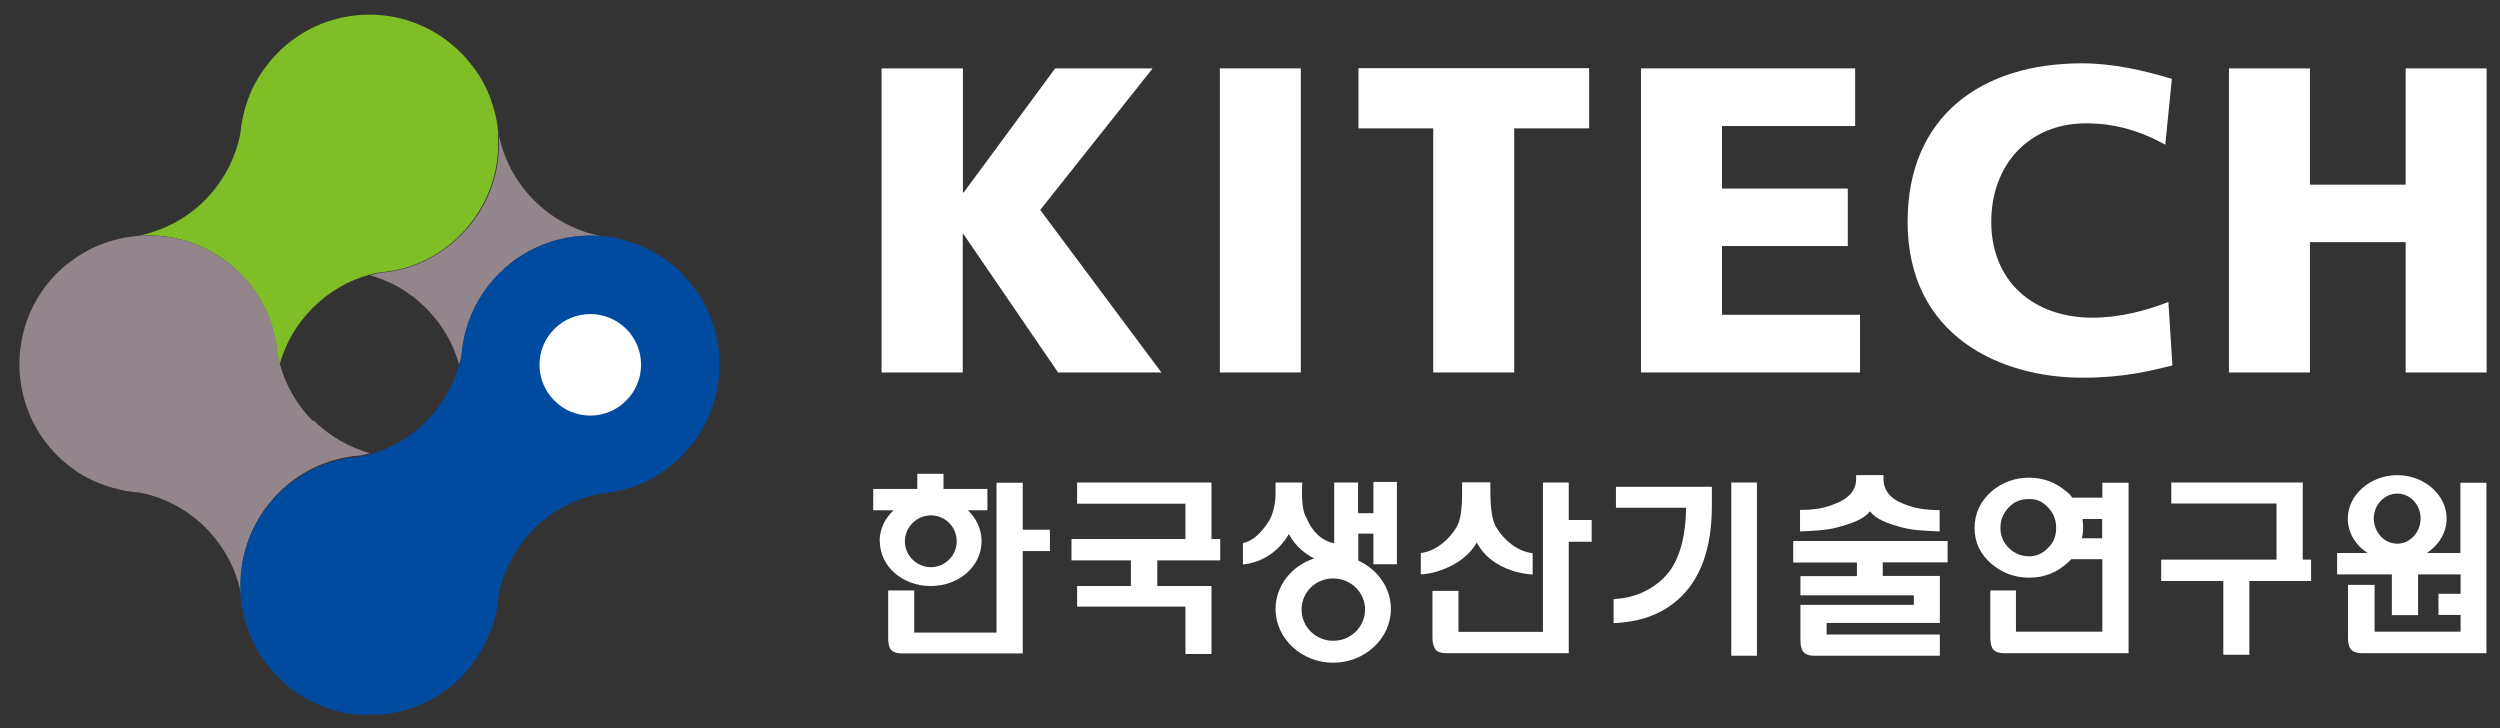
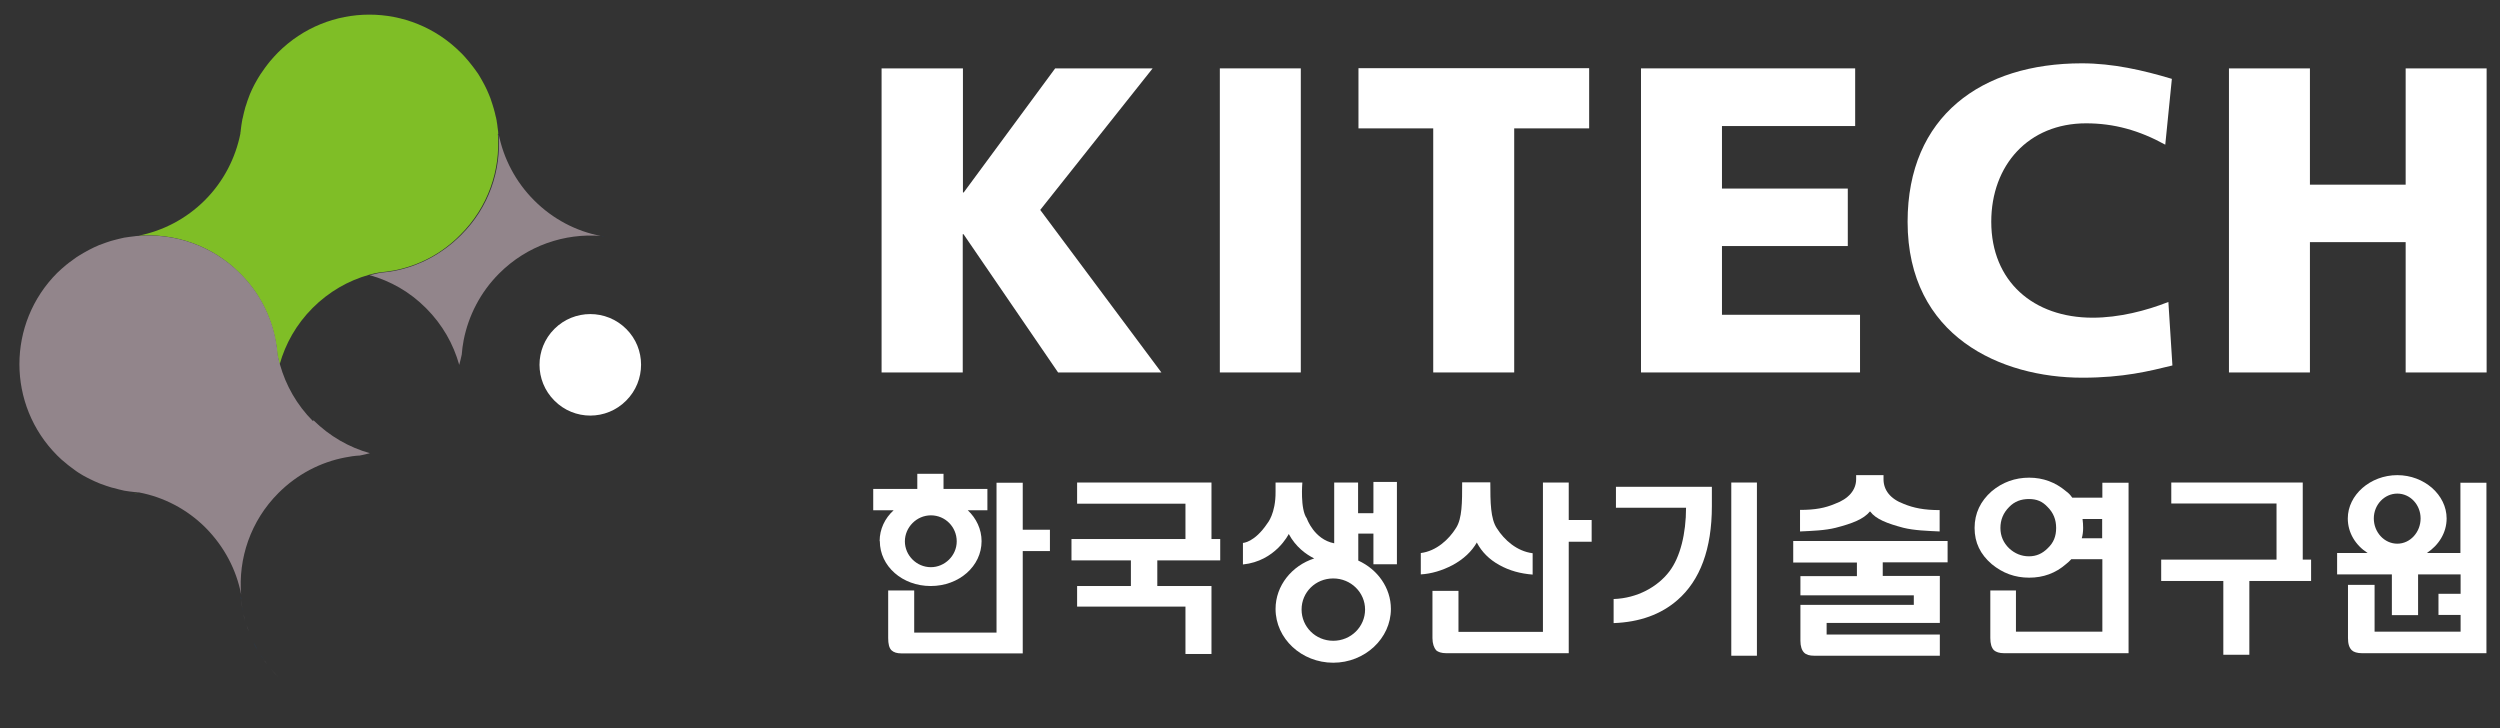
<svg xmlns="http://www.w3.org/2000/svg" width="103" height="30" viewBox="0 0 103 30" fill="none">
  <rect x="0" y="0" width="103" height="30" fill="#333333" stroke="none" />
  <g clip-path="url(#clip0_1_981)">
    <path d="M18.992 9.689C18.208 10.473 17.248 10.969 16.248 11.161C16.048 11.193 15.84 11.225 15.648 11.241C15.504 11.273 15.368 11.305 15.232 11.336C16.088 11.576 16.888 12.024 17.56 12.704C18.232 13.377 18.68 14.177 18.92 15.033C18.96 14.896 18.992 14.752 19.024 14.608C19.04 14.409 19.064 14.209 19.104 14.008C19.304 13.001 19.792 12.04 20.568 11.264C21.72 10.113 23.264 9.601 24.768 9.721H24.752C23.744 9.529 22.784 9.033 22.008 8.257C21.232 7.481 20.744 6.521 20.544 5.521C20.656 7.017 20.144 8.545 19 9.681L18.992 9.689Z" fill="#92858B" />
    <path d="M5.664 20.328C5.616 20.328 5.568 20.32 5.52 20.312C5.568 20.312 5.616 20.32 5.664 20.328Z" fill="#7FBE26" />
    <path d="M20.528 5.52C20.528 5.44 20.512 5.36 20.504 5.28C20.512 5.352 20.52 5.432 20.528 5.504C20.528 5.504 20.528 5.512 20.528 5.52Z" fill="#7FBE26" />
    <path d="M20.528 5.521C20.528 5.521 20.528 5.513 20.528 5.505C20.528 5.425 20.512 5.353 20.504 5.281C20.496 5.185 20.48 5.089 20.464 4.993C20.464 4.961 20.456 4.937 20.448 4.905C20.448 4.873 20.432 4.833 20.424 4.801C20.4 4.697 20.376 4.585 20.344 4.481C20.328 4.417 20.304 4.353 20.288 4.297C20.256 4.209 20.232 4.121 20.2 4.033C20.176 3.977 20.152 3.913 20.128 3.857C20.08 3.745 20.032 3.633 19.976 3.529C19.952 3.481 19.928 3.441 19.904 3.393C19.84 3.281 19.776 3.161 19.704 3.049C19.672 3.001 19.64 2.953 19.608 2.913C19.544 2.825 19.48 2.737 19.408 2.649C19.376 2.609 19.344 2.569 19.312 2.529C19.208 2.409 19.104 2.281 18.984 2.169C16.904 0.081 13.528 0.081 11.448 2.169C11.336 2.281 11.232 2.401 11.128 2.521C11.088 2.569 11.048 2.617 11.008 2.673C10.952 2.753 10.888 2.825 10.84 2.905C10.8 2.961 10.768 3.009 10.728 3.065C10.656 3.177 10.584 3.297 10.52 3.417C10.504 3.449 10.488 3.473 10.472 3.505C10.408 3.625 10.352 3.753 10.296 3.881C10.28 3.921 10.264 3.969 10.248 4.009C10.208 4.113 10.168 4.225 10.136 4.337C10.12 4.377 10.104 4.425 10.096 4.465C10.064 4.585 10.032 4.705 10.008 4.825C10.008 4.857 9.992 4.881 9.984 4.913C9.984 4.937 9.984 4.953 9.976 4.969C9.952 5.097 9.936 5.225 9.92 5.353C9.92 5.393 9.912 5.433 9.904 5.473C9.904 5.489 9.904 5.497 9.904 5.505C9.704 6.505 9.216 7.473 8.44 8.249C7.664 9.025 6.704 9.513 5.696 9.713C5.696 9.713 5.688 9.713 5.68 9.713C7.184 9.593 8.728 10.104 9.88 11.257C10.664 12.033 11.152 13.001 11.344 14.008C11.384 14.2 11.416 14.4 11.424 14.601C11.456 14.745 11.488 14.88 11.52 15.017C11.76 14.161 12.208 13.361 12.88 12.688C13.552 12.017 14.352 11.56 15.208 11.32C15.344 11.28 15.488 11.248 15.624 11.225C15.824 11.209 16.024 11.177 16.224 11.145C17.232 10.953 18.192 10.464 18.968 9.673C20.112 8.537 20.624 7.001 20.512 5.513L20.528 5.521Z" fill="#7FBE26" />
    <path d="M11.456 27.888C11.344 27.776 11.248 27.664 11.152 27.544C11.248 27.664 11.352 27.776 11.456 27.888Z" fill="#92858B" />
    <path d="M10.096 25.568C10.072 25.472 10.048 25.384 10.024 25.288C10.048 25.384 10.064 25.472 10.096 25.568Z" fill="#92858B" />
    <path d="M9.984 25.056C9.96 24.944 9.944 24.824 9.936 24.712C9.944 24.824 9.968 24.944 9.984 25.056Z" fill="#92858B" />
    <path d="M10.248 26.008C10.216 25.928 10.184 25.84 10.16 25.752C10.192 25.84 10.216 25.92 10.248 26.008Z" fill="#92858B" />
    <path d="M11 27.36C10.96 27.304 10.912 27.248 10.872 27.192C10.912 27.248 10.952 27.304 11 27.36Z" fill="#92858B" />
    <path d="M5.52 9.736C5.576 9.736 5.632 9.72 5.688 9.72C5.632 9.72 5.576 9.728 5.52 9.736Z" fill="#92858B" />
    <path d="M12.896 17.352C12.224 16.68 11.776 15.872 11.536 15.024C11.496 14.888 11.464 14.744 11.44 14.608C11.424 14.408 11.4 14.208 11.36 14.016C11.168 13.008 10.68 12.04 9.896 11.264C8.744 10.112 7.2 9.6 5.696 9.72C5.64 9.72 5.584 9.728 5.528 9.736C5.392 9.752 5.256 9.768 5.112 9.792C4.96 9.824 4.808 9.864 4.656 9.904C4.616 9.912 4.584 9.928 4.544 9.936C4.432 9.968 4.312 10.016 4.2 10.056C4.16 10.072 4.128 10.088 4.088 10.096C3.8 10.216 3.52 10.368 3.248 10.536C3.216 10.56 3.176 10.584 3.136 10.608C3.04 10.68 2.936 10.752 2.84 10.824C2.808 10.856 2.768 10.88 2.728 10.912C2.6 11.016 2.48 11.128 2.36 11.24C0.28 13.32 0.28 16.688 2.36 18.768C2.472 18.88 2.592 18.992 2.72 19.088C2.76 19.128 2.808 19.16 2.856 19.2C2.936 19.264 3.024 19.328 3.104 19.384C3.152 19.416 3.2 19.456 3.256 19.488C3.368 19.56 3.48 19.624 3.592 19.68C3.632 19.704 3.68 19.728 3.72 19.744C3.832 19.8 3.952 19.856 4.072 19.904C4.12 19.928 4.176 19.944 4.224 19.96C4.32 20 4.424 20.032 4.528 20.064C4.576 20.08 4.624 20.096 4.672 20.104C4.824 20.144 4.968 20.184 5.12 20.216C5.256 20.24 5.392 20.256 5.536 20.272C5.584 20.272 5.632 20.28 5.68 20.288C5.696 20.288 5.712 20.288 5.728 20.288C6.736 20.48 7.696 20.968 8.472 21.744C9.248 22.528 9.744 23.488 9.936 24.496C9.936 24.504 9.936 24.512 9.936 24.52C9.808 23.016 10.32 21.464 11.472 20.312C12.256 19.528 13.216 19.04 14.216 18.848C14.416 18.808 14.624 18.776 14.824 18.768C14.968 18.744 15.104 18.704 15.24 18.672C14.384 18.432 13.584 17.976 12.912 17.312L12.896 17.352Z" fill="#92858B" />
    <path d="M10.872 27.184C10.824 27.112 10.768 27.04 10.72 26.968C10.768 27.04 10.816 27.112 10.872 27.184Z" fill="#004A9F" />
    <path d="M24.76 9.72C24.816 9.72 24.864 9.728 24.92 9.736C24.864 9.736 24.816 9.72 24.76 9.72Z" fill="#004A9F" />
    <path d="M9.936 24.712C9.936 24.664 9.928 24.616 9.92 24.568C9.92 24.616 9.928 24.664 9.936 24.712Z" fill="#004A9F" />
    <path d="M10.616 26.792C10.544 26.68 10.488 26.56 10.432 26.44C10.488 26.56 10.552 26.672 10.616 26.792Z" fill="#004A9F" />
    <path d="M9.984 25.056C10 25.136 10.016 25.216 10.032 25.288C10.024 25.24 10.008 25.192 10 25.136C10 25.104 9.992 25.08 9.984 25.048V25.056Z" fill="#004A9F" />
-     <path d="M28.088 11.264C27.968 11.144 27.848 11.032 27.72 10.928C27.688 10.904 27.664 10.88 27.632 10.856C27.52 10.768 27.408 10.688 27.296 10.616C27.272 10.6 27.248 10.584 27.224 10.568C26.944 10.384 26.648 10.232 26.344 10.104C26.328 10.104 26.312 10.088 26.296 10.088C26.16 10.032 26.016 9.984 25.872 9.936C25.856 9.936 25.84 9.928 25.816 9.92C25.656 9.872 25.504 9.832 25.344 9.8C25.2 9.768 25.064 9.752 24.92 9.744C24.864 9.744 24.816 9.728 24.76 9.728C23.256 9.608 21.712 10.12 20.56 11.272C19.784 12.048 19.296 13.016 19.096 14.016C19.056 14.216 19.04 14.416 19.016 14.616C18.992 14.76 18.952 14.896 18.912 15.04C18.672 15.896 18.224 16.696 17.552 17.368C16.88 18.04 16.072 18.496 15.224 18.728C15.088 18.768 14.944 18.8 14.808 18.824C14.608 18.84 14.408 18.864 14.2 18.904C13.2 19.096 12.24 19.584 11.456 20.368C10.304 21.52 9.792 23.072 9.92 24.576C9.92 24.624 9.928 24.672 9.936 24.72C9.952 24.832 9.968 24.952 9.984 25.064C9.984 25.096 9.984 25.12 10 25.152C10.008 25.2 10.024 25.248 10.032 25.304C10.056 25.4 10.072 25.488 10.104 25.584C10.12 25.648 10.144 25.704 10.16 25.768C10.192 25.856 10.216 25.936 10.248 26.024C10.272 26.088 10.296 26.152 10.32 26.216C10.352 26.296 10.392 26.376 10.432 26.456C10.488 26.576 10.552 26.688 10.616 26.808C10.648 26.864 10.68 26.928 10.72 26.984C10.768 27.056 10.816 27.128 10.872 27.2C10.912 27.256 10.952 27.312 11 27.368C11.048 27.432 11.096 27.496 11.152 27.56C11.248 27.672 11.352 27.792 11.456 27.904C13.536 29.984 16.912 29.984 18.992 27.904C19.104 27.792 19.208 27.672 19.304 27.552C19.352 27.496 19.392 27.44 19.432 27.384C19.48 27.32 19.536 27.248 19.584 27.176C19.632 27.112 19.672 27.048 19.72 26.976C19.76 26.912 19.8 26.848 19.832 26.784C19.904 26.656 19.976 26.528 20.032 26.4C20.064 26.336 20.088 26.28 20.12 26.216C20.152 26.136 20.184 26.056 20.216 25.984C20.24 25.92 20.264 25.856 20.288 25.792C20.312 25.712 20.336 25.64 20.36 25.56C20.384 25.472 20.4 25.392 20.424 25.304C20.432 25.248 20.448 25.2 20.464 25.144C20.464 25.112 20.472 25.08 20.48 25.048C20.496 24.944 20.512 24.84 20.52 24.744C20.52 24.688 20.536 24.632 20.536 24.576C20.536 24.568 20.536 24.552 20.536 24.544C20.728 23.536 21.224 22.576 22 21.792C22.776 21.016 23.744 20.528 24.744 20.336C24.76 20.336 24.776 20.336 24.792 20.336C24.832 20.336 24.88 20.328 24.92 20.32C25.064 20.304 25.208 20.28 25.344 20.256C25.496 20.224 25.648 20.184 25.8 20.144C25.832 20.136 25.872 20.12 25.904 20.112C26.016 20.08 26.136 20.032 26.248 19.992C26.288 19.976 26.328 19.96 26.368 19.944C26.504 19.888 26.64 19.824 26.776 19.76C26.792 19.76 26.8 19.744 26.816 19.736C26.944 19.664 27.072 19.592 27.2 19.504C27.24 19.472 27.288 19.448 27.328 19.416C27.416 19.352 27.512 19.288 27.6 19.216C27.64 19.184 27.68 19.152 27.72 19.12C27.84 19.016 27.968 18.912 28.08 18.792C30.16 16.712 30.16 13.344 28.08 11.264H28.088Z" fill="#004A9F" />
    <path d="M25.8 13.552C26.616 14.36 26.616 15.688 25.8 16.504C24.984 17.328 23.656 17.328 22.84 16.504C22.024 15.688 22.024 14.368 22.84 13.552C23.656 12.736 24.984 12.736 25.8 13.552Z" fill="white" />
    <path d="M36.329 2.817H39.673V7.929H39.705L43.473 2.817H47.489L42.857 8.649L47.849 15.345H43.593L39.697 9.649H39.665V15.345H36.321V2.817H36.329Z" fill="white" />
    <path d="M50.257 2.817H53.593V15.345H50.257V2.817Z" fill="white" />
    <path d="M59.057 5.289H55.969V2.809H65.473V5.289H62.385V15.345H59.049V5.289H59.057Z" fill="white" />
    <path d="M67.601 2.817H76.433V5.193H70.945V7.769H76.129V10.137H70.945V12.969H76.633V15.345H67.609V2.817H67.601Z" fill="white" />
    <path d="M89.504 15.057C88.552 15.289 87.489 15.561 85.793 15.561C82.457 15.561 78.593 13.873 78.593 9.137C78.593 4.777 81.648 2.609 85.769 2.609C87.049 2.609 88.281 2.889 89.481 3.249L89.209 5.961C88.136 5.369 87.097 5.081 85.945 5.081C83.576 5.081 82.04 6.801 82.04 9.137C82.04 11.593 83.776 13.089 86.216 13.089C87.305 13.089 88.424 12.801 89.337 12.441L89.504 15.065V15.057Z" fill="white" />
    <path d="M91.833 2.817H95.169V7.609H99.113V2.817H102.449V15.345H99.113V9.977H95.169V15.345H91.833V2.817Z" fill="white" />
    <path d="M42.153 19.888H41.057V26.064H37.665V24.328H36.593V26.288C36.593 26.528 36.633 26.696 36.729 26.792C36.825 26.88 36.953 26.92 37.145 26.92H42.137V22.704H43.257V21.824H42.137V19.888H42.153Z" fill="white" />
    <path d="M49.913 19.88H44.377V20.752H48.841V22.208H44.145V23.088H46.593V24.144H44.377V24.992H48.841V26.944H49.913V24.144H47.681V23.088H50.273V22.208H49.913V19.88Z" fill="white" />
    <path d="M60.849 22.361C61.049 22.737 61.353 23.049 61.777 23.281C62.193 23.513 62.641 23.633 63.145 23.673V22.793C62.497 22.713 61.977 22.249 61.673 21.769C61.409 21.377 61.401 20.697 61.401 19.873H60.241C60.241 20.705 60.241 21.353 59.993 21.745C59.697 22.225 59.177 22.705 58.537 22.785V23.665C58.969 23.641 59.425 23.505 59.849 23.281C60.305 23.033 60.633 22.721 60.849 22.345V22.361Z" fill="white" />
    <path d="M64.641 19.88H63.569V26.032H60.089V24.344H59.017V26.288C59.017 26.52 59.081 26.688 59.169 26.792C59.248 26.864 59.392 26.912 59.584 26.912H64.632V22.32H65.576V21.424H64.632V19.88H64.641Z" fill="white" />
    <path d="M72.385 19.88H71.329V27.016H72.385V19.88Z" fill="white" />
    <path d="M66.585 20.92H69.465C69.465 21.984 69.225 22.96 68.777 23.544C68.297 24.176 67.457 24.648 66.481 24.68V25.672C67.561 25.632 68.433 25.312 69.105 24.728C70.049 23.912 70.529 22.608 70.529 20.856V20.056H66.577V20.928L66.585 20.92Z" fill="white" />
    <path d="M73.873 23.176H76.505V23.736H74.177V24.528H78.849V24.92H74.177V26.4C74.177 26.624 74.233 26.792 74.329 26.888C74.417 26.976 74.553 27.016 74.745 27.016H79.921V26.144H75.257V25.664H79.921V23.728H77.569V23.168H80.241V22.288H73.881V23.168L73.873 23.176Z" fill="white" />
    <path d="M86.609 20.504H85.377C85.305 20.4 85.225 20.312 85.121 20.24C84.689 19.872 84.177 19.68 83.601 19.68C83.025 19.68 82.505 19.864 82.057 20.24C81.601 20.64 81.353 21.144 81.353 21.752C81.353 22.36 81.593 22.84 82.057 23.24C82.513 23.616 83.017 23.8 83.601 23.8C84.185 23.8 84.689 23.616 85.121 23.24C85.201 23.176 85.273 23.112 85.337 23.04H86.617V26.024H83.057V24.328H82.001V26.288C82.001 26.52 82.049 26.688 82.153 26.792C82.241 26.864 82.369 26.912 82.569 26.912H87.697V19.888H86.617V20.512L86.609 20.504ZM84.361 22.592C84.145 22.808 83.897 22.92 83.593 22.92C83.289 22.92 83.009 22.808 82.777 22.592C82.545 22.368 82.417 22.088 82.417 21.752C82.417 21.416 82.537 21.128 82.777 20.888C83.001 20.656 83.273 20.56 83.593 20.56C83.913 20.56 84.145 20.656 84.361 20.888C84.601 21.128 84.713 21.408 84.713 21.752C84.713 22.096 84.609 22.36 84.361 22.592ZM86.609 22.176H85.769C85.809 22.04 85.825 21.896 85.825 21.752C85.825 21.624 85.817 21.504 85.801 21.384H86.609V22.168V22.176Z" fill="white" />
    <path d="M94.873 19.88H89.457V20.744H93.793V23.056H89.041V23.936H91.601V26.976H92.673V23.936H95.217V23.056H94.873V19.88Z" fill="white" />
    <path d="M56.577 21.144H55.953V19.88H54.969V22.384C54.137 22.224 53.841 21.36 53.841 21.36C53.561 20.976 53.657 19.88 53.657 19.88H52.553V20.264C52.561 21.16 52.217 21.56 52.217 21.56C51.681 22.36 51.209 22.368 51.209 22.368V23.256C52.553 23.12 53.097 22 53.097 22C53.385 22.536 53.809 22.84 54.145 23.008C53.225 23.304 52.553 24.128 52.553 25.088C52.553 26.312 53.625 27.304 54.929 27.304C56.233 27.304 57.305 26.304 57.305 25.088C57.305 24.216 56.753 23.456 55.961 23.096V21.984H56.585V23.248H57.553V19.856H56.585V21.12L56.577 21.144ZM54.929 26.4C54.201 26.4 53.625 25.824 53.625 25.112C53.625 24.4 54.201 23.832 54.929 23.832C55.657 23.832 56.241 24.408 56.241 25.112C56.241 25.816 55.665 26.4 54.929 26.4Z" fill="white" />
    <path d="M77.049 21.072C77.289 21.392 77.753 21.568 78.417 21.744C78.865 21.856 79.417 21.872 79.913 21.896V21.016C79.273 21.016 78.841 20.928 78.433 20.76C77.873 20.552 77.601 20.184 77.601 19.744V19.576H76.473V19.744C76.473 20.184 76.169 20.552 75.593 20.76C75.193 20.928 74.793 21.008 74.161 21.008V21.896C74.657 21.872 75.193 21.856 75.633 21.744C76.313 21.568 76.777 21.392 77.041 21.072H77.049Z" fill="white" />
    <path d="M36.249 22.296C36.249 23.328 37.177 24.144 38.345 24.144C39.513 24.144 40.441 23.328 40.441 22.296C40.441 21.808 40.225 21.352 39.873 21.024H40.681V20.144H38.873V19.52H37.793V20.144H35.977V21.024H36.817C36.457 21.352 36.241 21.8 36.241 22.296H36.249ZM38.353 23.368C37.761 23.368 37.281 22.88 37.281 22.304C37.281 21.728 37.761 21.232 38.353 21.232C38.945 21.232 39.417 21.712 39.417 22.304C39.417 22.896 38.921 23.368 38.353 23.368Z" fill="white" />
    <path d="M101.369 19.88V22.784H99.985C100.473 22.464 100.801 21.952 100.801 21.36C100.801 20.392 99.881 19.576 98.769 19.576C97.657 19.576 96.729 20.392 96.729 21.36C96.729 21.952 97.049 22.464 97.545 22.784H96.289V23.664H98.545V25.344H99.625V23.664H101.377V24.464H100.465V25.336H101.377V26.024H97.833V24.096H96.737V26.288C96.737 26.52 96.785 26.688 96.897 26.792C96.969 26.864 97.121 26.912 97.313 26.912H102.441V19.888H101.377L101.369 19.88ZM98.769 20.336C99.305 20.336 99.729 20.8 99.729 21.36C99.729 21.92 99.305 22.4 98.769 22.4C98.233 22.4 97.801 21.928 97.801 21.36C97.801 20.792 98.241 20.336 98.769 20.336Z" fill="white" />
  </g>
  <defs>
    <clipPath id="clip0_1_981">
      <rect width="101.656" height="28.848" fill="white" transform="translate(0.8 0.6)" />
    </clipPath>
  </defs>
</svg>